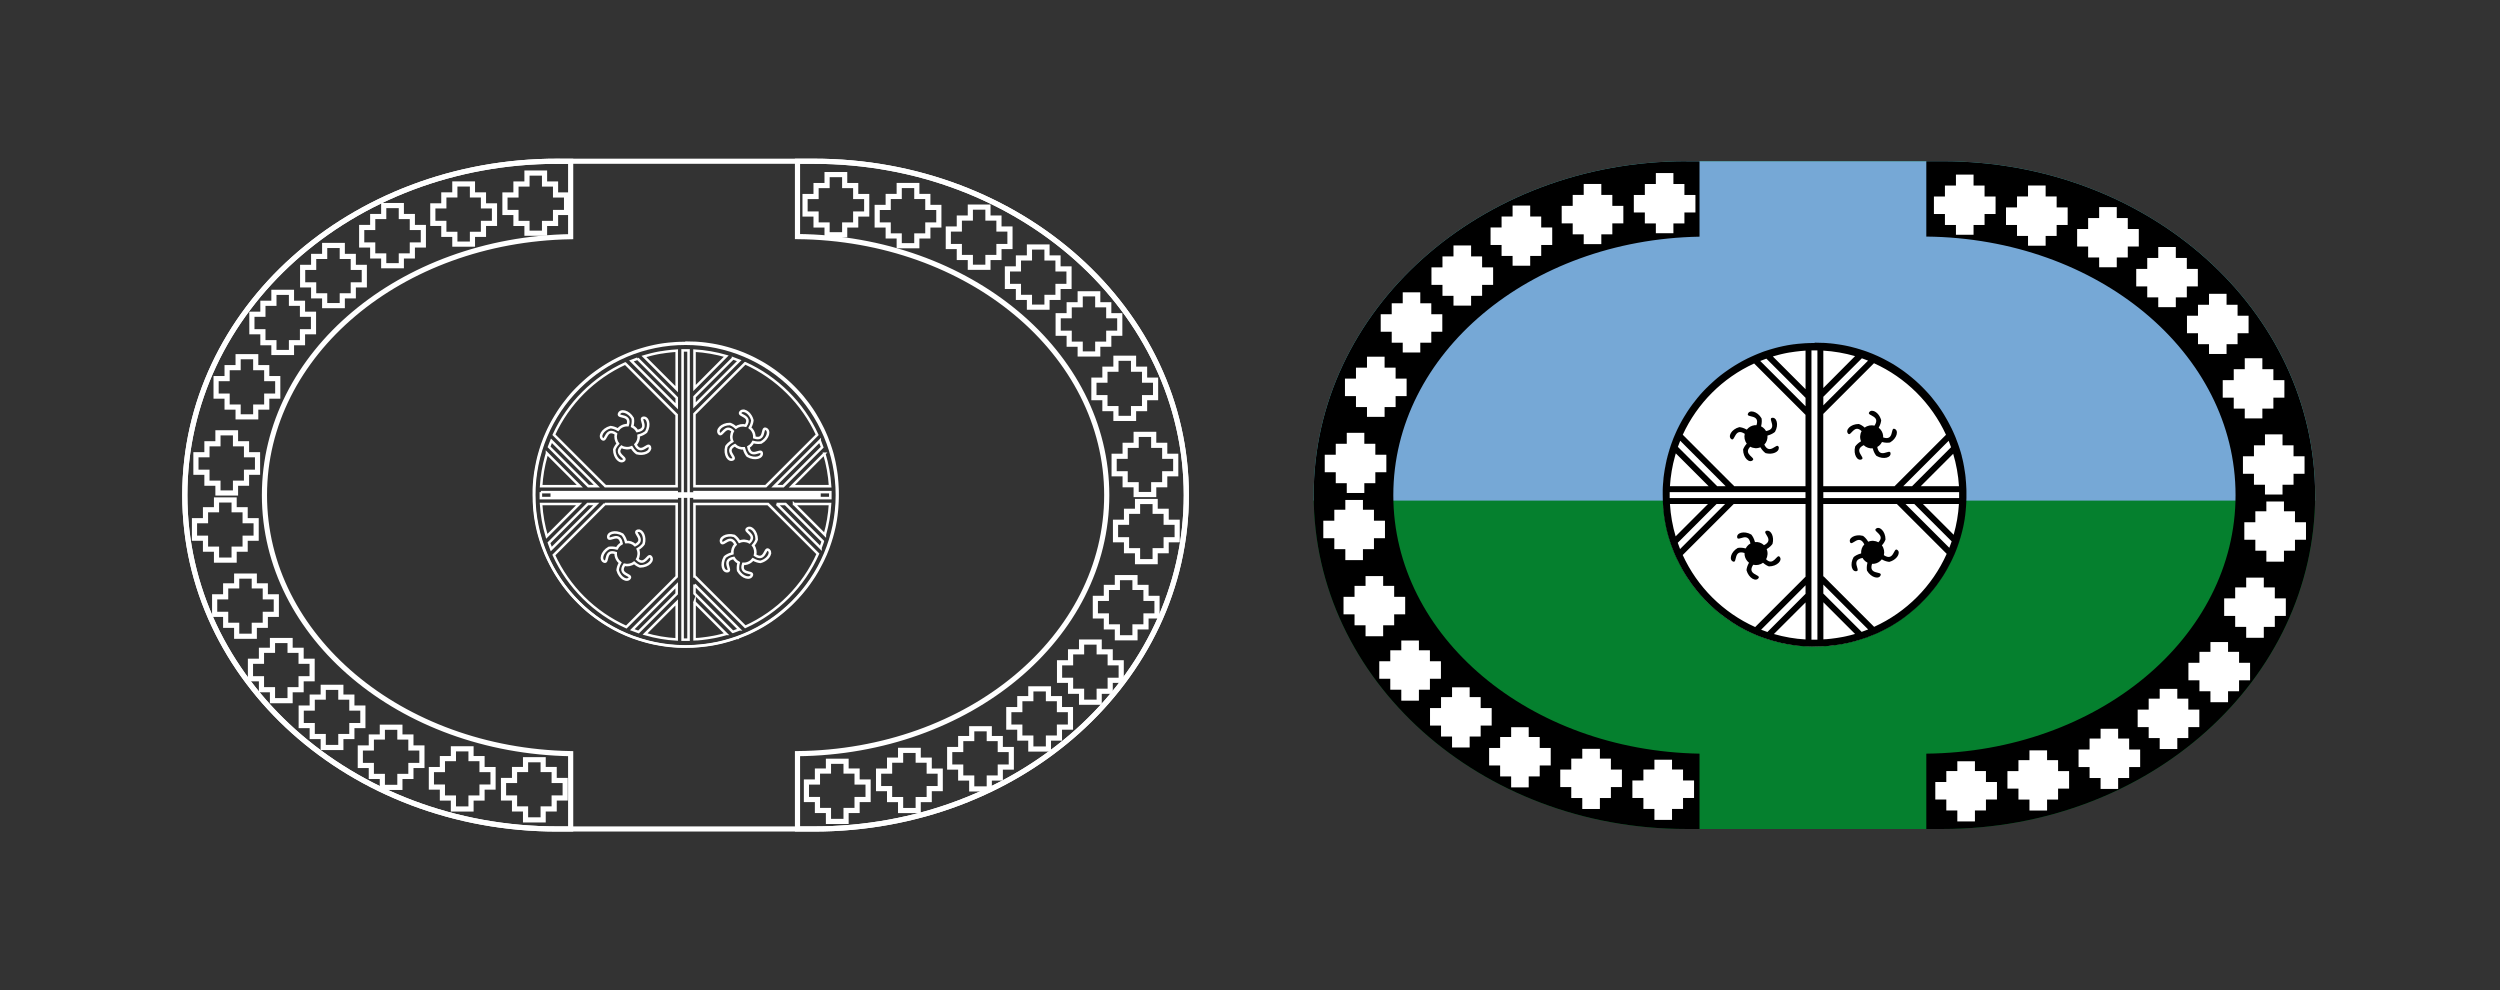
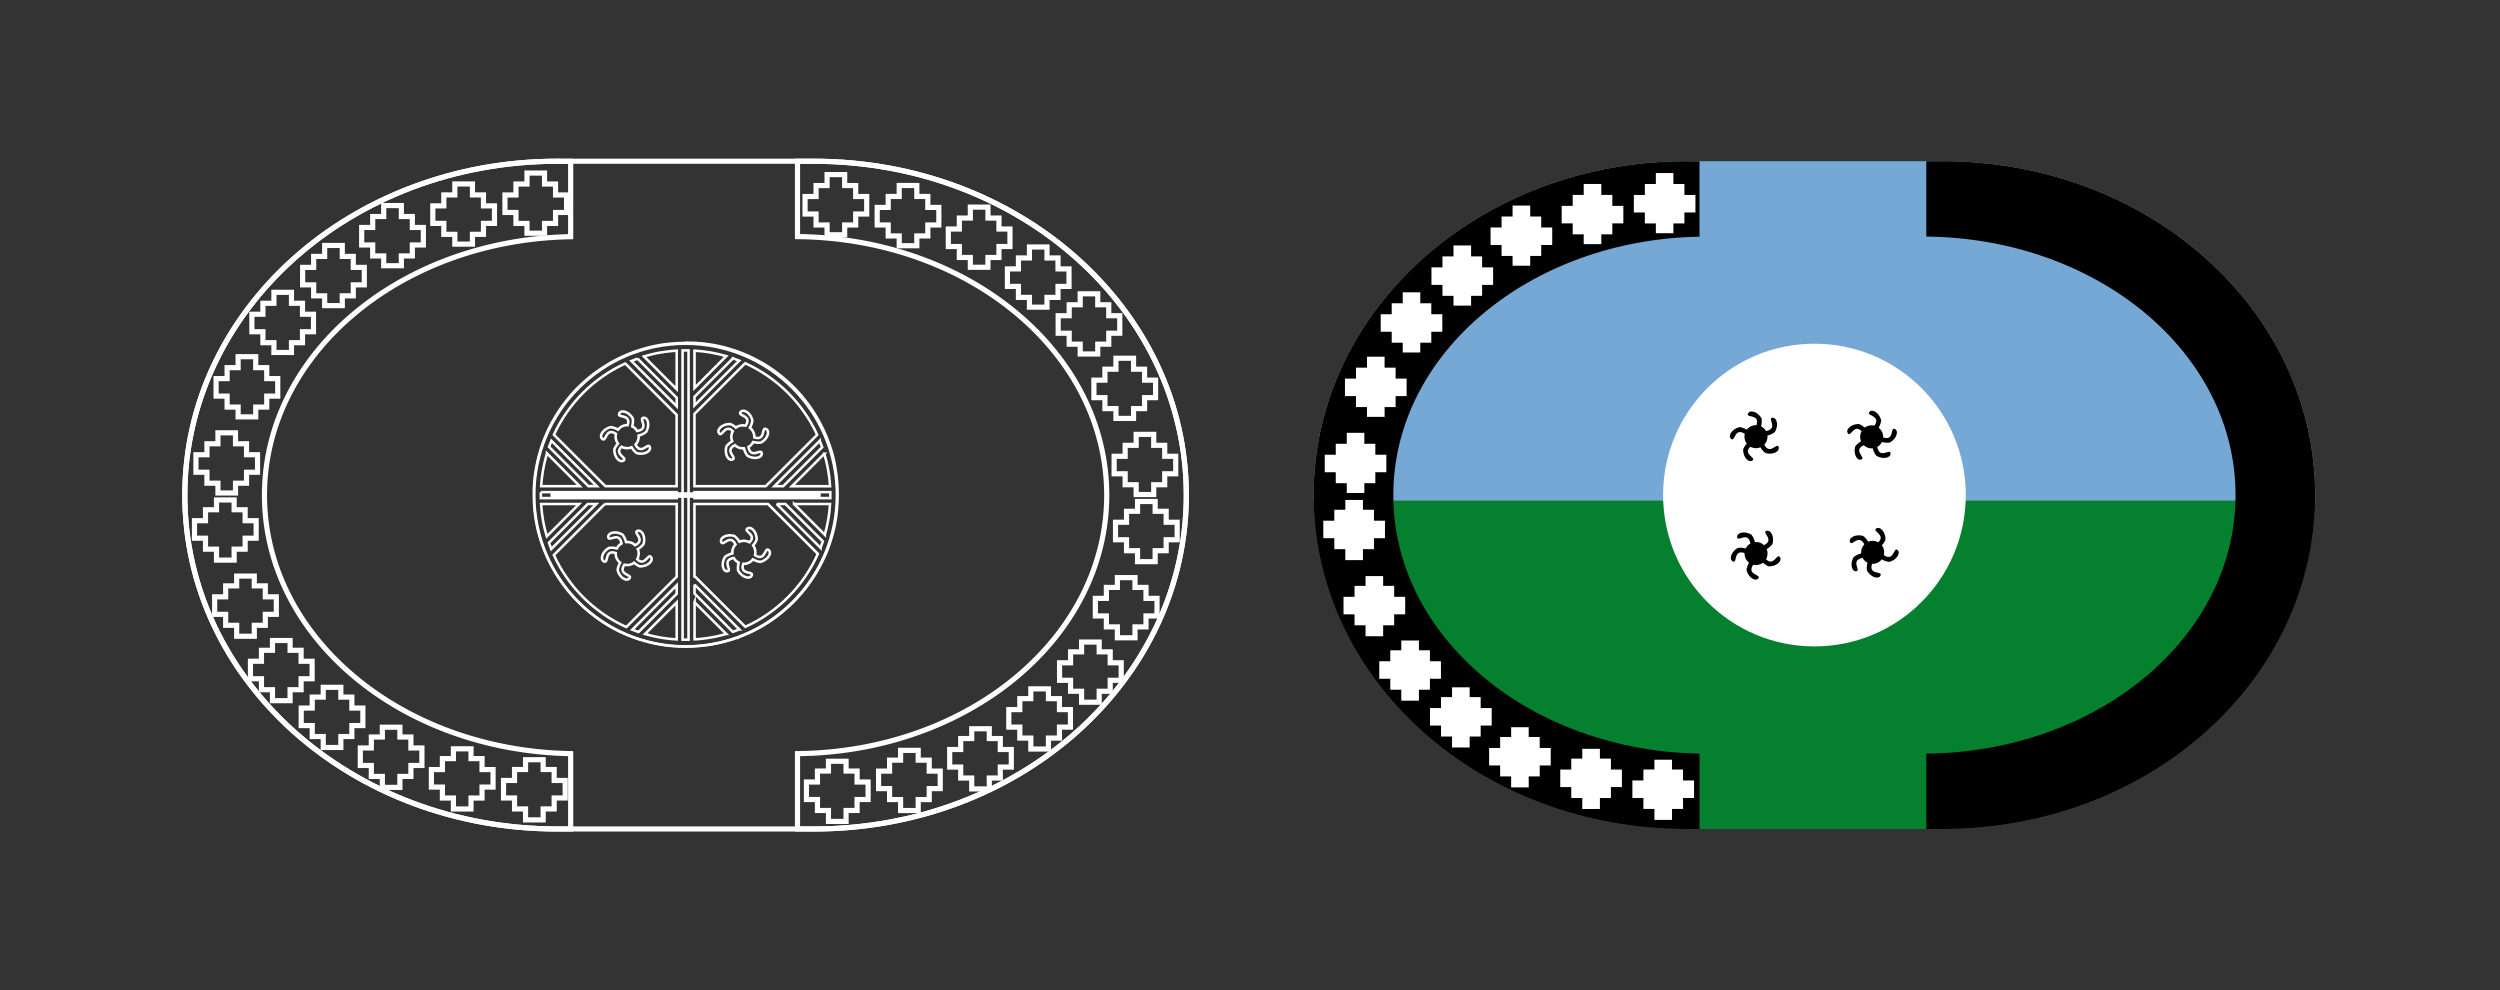
<svg xmlns="http://www.w3.org/2000/svg" id="Capa_2" viewBox="0 0 469.94 186.13">
  <rect x="0" y="0" width="469.94" height="186.13" fill="#333333" stroke="none" />
  <defs>
    <style>      .cls-1 {        fill: #fff;      }      .cls-1, .cls-2, .cls-3, .cls-4, .cls-5, .cls-6 {        fill-rule: evenodd;      }      .cls-2 {        fill: #05802e;      }      .cls-7, .cls-5 {        stroke-width: .97px;      }      .cls-7, .cls-5, .cls-6 {        fill: none;        stroke: #fff;        stroke-miterlimit: 10;      }      .cls-4 {        fill: #76a8d6;      }      .cls-6 {        stroke-width: .48px;      }    </style>
  </defs>
  <g id="g4306">
    <path id="rect3226" class="cls-2" d="M316.97,30.31c-38.8,0-70.03,27.99-70.03,62.76s31.24,62.76,70.03,62.76h48.2c38.8,0,70.03-27.99,70.03-62.76s-31.24-62.76-70.03-62.76h-48.2Z" />
    <path id="rect3243" class="cls-4" d="M316.97,30.31c-38.8,0-70.03,27.99-70.03,62.76,0,.35,0,.69,0,1.03h188.25c0-.34,0-.69,0-1.03,0-34.77-31.24-62.76-70.03-62.76h-48.2Z" />
    <path id="path3240" class="cls-3" d="M316.97,30.31c-38.8,0-70.03,27.99-70.03,62.76s31.24,62.76,70.03,62.76h2.5v-14.16c-32.01-.58-57.56-22.03-57.56-48.59s25.55-48.01,57.56-48.59v-14.16h-2.5ZM362.1,30.31v14.16c32.27.34,58.13,21.88,58.13,48.6s-25.86,48.26-58.13,48.6v14.16h3.06c38.8,0,70.03-27.99,70.03-62.76s-31.24-62.76-70.03-62.76h-3.06Z" />
-     <path id="path3136" class="cls-1" d="M367.67,32.82v2.06h-2.07v2.06h-2.07v3.29h2.07v2.06h2.07v1.84h3.31v-1.84h2.07v-2.06h2.07v-3.29h-2.07v-2.06h-2.07v-2.06h-3.31ZM381.22,34.87v2.06h-2.07v2.06h-2.07v3.3h2.07v2.06h2.07v1.84h3.31v-1.84h2.07v-2.06h2.07v-3.3h-2.07v-2.06h-2.07v-2.06h-3.31ZM394.59,38.93v2.06h-2.07v2.06h-2.07v3.29h2.07v2.06h2.07v1.84h3.31v-1.84h2.07v-2.06h2.07v-3.29h-2.07v-2.06h-2.07v-2.06h-3.31ZM405.7,46.43v2.06h-2.07v2.06h-2.07v3.29h2.07v2.06h2.07v1.84h3.3v-1.84h2.07v-2.06h2.07v-3.29h-2.07v-2.06h-2.07v-2.06h-3.3ZM415.24,55.23v2.06h-2.07v2.06h-2.07v3.29h2.07v2.06h2.07v1.84h3.3v-1.84h2.07v-2.06h2.07v-3.29h-2.07v-2.06h-2.07v-2.06h-3.3ZM421.96,67.34v2.06h-2.07v2.06h-2.07v3.29h2.07v2.06h2.07v1.84h3.31v-1.84h2.07v-2.06h2.07v-3.29h-2.07v-2.06h-2.07v-2.06h-3.31ZM425.76,81.65v2.06h-2.07v2.06h-2.07v3.29h2.07v2.06h2.07v1.84h3.3v-1.84h2.07v-2.06h2.07v-3.29h-2.07v-2.06h-2.07v-2.06h-3.3ZM426.02,94.27v1.84h-2.07v2.06h-2.07v3.29h2.07v2.06h2.07v2.06h3.31v-2.06h2.07v-2.06h2.07v-3.29h-2.07v-2.06h-2.07v-1.84h-3.31ZM422.23,108.58v1.84h-2.07v2.06h-2.07v3.3h2.07v2.06h2.07v2.05h3.31v-2.05h2.07v-2.06h2.07v-3.3h-2.07v-2.06h-2.07v-1.84h-3.31ZM415.51,120.69v1.84h-2.07v2.06h-2.07v3.29h2.07v2.06h2.07v2.06h3.31v-2.06h2.07v-2.06h2.07v-3.29h-2.07v-2.06h-2.07v-1.84h-3.31ZM405.97,129.49v1.84h-2.07v2.06h-2.07v3.29h2.07v2.06h2.07v2.06h3.31v-2.06h2.07v-2.06h2.07v-3.29h-2.07v-2.06h-2.07v-1.84h-3.31ZM394.86,136.99v1.84h-2.07v2.06h-2.07v3.3h2.07v2.06h2.07v2.05h3.3v-2.05h2.07v-2.06h2.07v-3.3h-2.07v-2.06h-2.07v-1.84h-3.3ZM381.49,141.05v1.84h-2.07v2.06h-2.07v3.29h2.07v2.06h2.07v2.06h3.31v-2.06h2.07v-2.06h2.07v-3.29h-2.07v-2.06h-2.07v-1.84h-3.31ZM367.93,143.1v1.84h-2.07v2.06h-2.07v3.29h2.07v2.06h2.07v2.06h3.31v-2.06h2.07v-2.06h2.07v-3.29h-2.07v-2.06h-2.07v-1.84h-3.31Z" />
    <path id="path3196" class="cls-1" d="M311.26,32.53v2.06h-2.07v2.06h-2.07v3.29h2.07v2.06h2.07v1.84h3.3v-1.84h2.07v-2.06h2.07v-3.29h-2.07v-2.06h-2.07v-2.06h-3.3ZM297.7,34.58v2.06h-2.07v2.06h-2.07v3.29h2.07v2.06h2.07v1.84h3.31v-1.84h2.07v-2.06h2.07v-3.29h-2.07v-2.06h-2.07v-2.06h-3.31ZM284.33,38.64v2.06h-2.07v2.06h-2.07v3.29h2.07v2.06h2.07v1.84h3.31v-1.84h2.07v-2.06h2.07v-3.29h-2.07v-2.06h-2.07v-2.06h-3.31ZM273.22,46.14v2.06h-2.07v2.06h-2.07v3.29h2.07v2.06h2.07v1.84h3.31v-1.84h2.07v-2.06h2.07v-3.29h-2.07v-2.06h-2.07v-2.06h-3.31ZM263.68,54.95v2.06h-2.07v2.06h-2.07v3.29h2.07v2.06h2.07v1.84h3.3v-1.84h2.07v-2.06h2.07v-3.29h-2.07v-2.06h-2.07v-2.06h-3.3ZM256.96,67.05v2.06h-2.07v2.06h-2.07v3.29h2.07v2.06h2.07v1.84h3.31v-1.84h2.07v-2.06h2.07v-3.29h-2.07v-2.06h-2.07v-2.06h-3.31ZM253.16,81.36v2.06h-2.07v2.06h-2.07v3.29h2.07v2.06h2.07v1.84h3.3v-1.84h2.07v-2.06h2.07v-3.29h-2.07v-2.06h-2.07v-2.06h-3.3ZM252.89,93.98v1.84h-2.07v2.06h-2.07v3.29h2.07v2.06h2.07v2.06h3.31v-2.06h2.07v-2.06h2.07v-3.29h-2.07v-2.06h-2.07v-1.84h-3.31ZM256.69,108.29v1.84h-2.07v2.06h-2.07v3.29h2.07v2.06h2.07v2.06h3.31v-2.06h2.07v-2.06h2.07v-3.29h-2.07v-2.06h-2.07v-1.84h-3.31ZM263.41,120.4v1.84h-2.07v2.06h-2.07v3.29h2.07v2.06h2.07v2.06h3.31v-2.06h2.07v-2.06h2.07v-3.29h-2.07v-2.06h-2.07v-1.84h-3.31ZM272.95,129.2v1.84h-2.07v2.06h-2.07v3.29h2.07v2.06h2.07v2.06h3.31v-2.06h2.07v-2.06h2.07v-3.29h-2.07v-2.06h-2.07v-1.84h-3.31ZM284.06,136.7v1.84h-2.07v2.06h-2.07v3.29h2.07v2.06h2.07v2.06h3.3v-2.06h2.07v-2.06h2.07v-3.29h-2.07v-2.06h-2.07v-1.84h-3.3ZM297.43,140.76v1.84h-2.07v2.06h-2.07v3.29h2.07v2.06h2.07v2.06h3.31v-2.06h2.07v-2.06h2.07v-3.29h-2.07v-2.06h-2.07v-1.84h-3.31ZM310.99,142.81v1.84h-2.07v2.06h-2.07v3.29h2.07v2.06h2.07v2.06h3.31v-2.06h2.07v-2.06h2.07v-3.29h-2.07v-2.06h-2.07v-1.84h-3.31Z" />
  </g>
  <g id="g4297">
    <g id="g4200">
      <path id="path4198" class="cls-1" d="M369.52,93.06c0,15.71-12.74,28.45-28.45,28.45s-28.45-12.74-28.45-28.45,12.74-28.45,28.45-28.45,28.45,12.74,28.45,28.45Z" />
-       <path id="path3590" class="cls-3" d="M341.07,64.48c-.17,0-.33,0-.5,0-.18,0-.36,0-.54.01-.23,0-.46.02-.69.03-.38.02-.76.05-1.14.09-.04,0-.08,0-.12.01-.07,0-.15.01-.22.02-.19.02-.38.04-.57.07-.02,0-.03,0-.05,0-.23.03-.46.06-.69.1-.2.03-.4.06-.6.1-.11.02-.22.04-.34.07-.12.02-.25.05-.37.07-.03,0-.06.01-.09.02-.1.02-.2.04-.3.07-.15.03-.3.06-.45.1-.21.05-.42.11-.63.16,0,0,0,0,0,0-.23.06-.45.12-.67.19-.22.06-.43.12-.64.19-.02,0-.04.01-.06.02-.14.05-.28.1-.43.14-.1.03-.21.07-.31.1-.13.04-.26.09-.39.14-.05.02-.1.04-.16.06-.01,0-.02.01-.03.02-.21.08-.42.16-.62.24-.22.09-.43.17-.64.27-.2.08-.39.17-.58.26-.03.01-.06.03-.09.04-.17.08-.34.16-.51.24-.02.01-.05.02-.07.03-.19.09-.38.19-.57.29-.03.01-.05.03-.08.04-.14.07-.29.15-.43.23-.05.03-.1.05-.15.08-.05.03-.1.06-.15.09-.15.08-.3.17-.44.25-.19.11-.38.22-.57.34-.02.01-.03.02-.05.03-.19.11-.37.23-.55.35-.19.12-.38.25-.57.38-.19.13-.37.25-.55.38,0,0,0,0,0,0-.14.1-.29.21-.43.31-.08.06-.16.12-.24.18-.14.11-.29.22-.43.33-.18.14-.35.28-.53.43,0,0,0,0,0,0-.02.02-.05.04-.07.06-.15.13-.3.25-.44.38-.17.14-.33.29-.49.44-.01.01-.03.03-.04.04-.13.12-.27.25-.4.37-.05.05-.11.1-.16.15-.11.11-.23.23-.34.34-.03.03-.05.05-.08.07-.01.01-.02.02-.03.03-.15.15-.29.3-.44.45-.11.12-.22.24-.34.36-.1.11-.2.21-.29.32-.04.05-.09.1-.13.15-.07.08-.14.16-.2.24-.07.08-.14.17-.21.25-.06.07-.12.14-.18.21,0,0,0,0,0,.01-.06.08-.13.16-.19.24-.06.08-.12.15-.18.23-.04.06-.09.11-.13.17-.06.07-.11.14-.17.21-.06.07-.11.15-.17.22-.14.18-.27.37-.4.55-.13.18-.25.36-.37.54-.06.09-.12.18-.18.27-.06.09-.12.19-.18.28-.04.06-.07.11-.1.17-.04.06-.08.13-.12.19-.06.09-.11.18-.17.27-.12.2-.23.39-.35.59-.01.02-.03.04-.04.07-.1.18-.2.36-.3.54-.09.16-.18.33-.26.49-.04.07-.07.14-.1.2-.08.16-.16.32-.24.48-.02.03-.03.07-.05.1-.02.04-.04.07-.05.11-.07.15-.14.31-.21.46-.09.21-.19.41-.27.62,0,.02-.02.04-.03.07-.07.16-.13.32-.2.48-.03.06-.05.13-.07.19-.24.61-.46,1.24-.65,1.87,0,0,0,0,0,0,0,.03-.01.05-.02.08-.06.2-.13.4-.18.61,0,0,0,0,0,0-.04.16-.08.31-.13.47-.03.12-.06.23-.09.35-.05.18-.09.36-.13.54-.04.16-.07.32-.1.48-.03.13-.06.27-.08.41-.03.17-.07.34-.1.51-.04.23-.08.46-.12.7,0,0,0,0,0,0,0,.06-.02.13-.03.19-.04.3-.08.6-.12.9,0,.04,0,.08-.01.12,0,.05,0,.1-.01.14,0,.06-.01.11-.02.17-.02.16-.03.33-.04.49,0,.08-.01.16-.02.24-.01.2-.03.41-.04.61,0,.17-.02.35-.02.52,0,.1,0,.21,0,.31,0,.21,0,.42,0,.63,0,.39,0,.78.02,1.16,0,.02,0,.03,0,.05,0,.02,0,.04,0,.06,0,.16.02.31.03.46,0,.16.02.33.03.49,0,.04,0,.08,0,.13.01.18.03.35.05.53.02.18.04.36.06.54,0,.02,0,.04,0,.06.02.18.05.36.07.53.03.19.05.37.08.56.03.19.06.37.1.55.03.18.07.37.1.55.04.18.07.35.11.53.04.19.09.37.13.56.04.16.08.32.12.48,0,.03.02.06.03.09,0,.02,0,.04.01.06.04.15.08.3.13.45.05.18.1.35.16.53.05.18.11.35.17.53.06.17.11.34.17.51,0,0,0,0,0,.01.06.17.12.34.19.51h0c.06.17.13.34.2.51.07.17.13.34.2.51.06.15.12.3.19.44.08.19.16.37.25.55.08.17.16.33.24.49.07.14.14.28.21.42.03.07.07.14.1.2.14.28.29.55.44.82.09.16.18.31.27.47.1.17.2.34.3.51,0,0,0,0,0,0,.09.14.18.28.27.42.1.15.19.3.29.45.2.3.4.6.61.89.1.15.21.29.32.44.21.29.44.57.66.85.09.11.18.22.27.33.05.06.1.13.16.19.09.1.17.2.26.31.12.14.24.28.37.41.02.02.04.04.06.06.14.15.28.31.42.46.06.07.13.13.2.2.15.15.29.3.44.45,0,0,0,0,0,0,.12.12.25.24.37.36.13.12.26.25.39.37,0,0,0,0,.01.01.13.12.26.24.39.35.09.08.18.16.27.24.06.05.12.11.19.16.09.08.19.15.28.23.05.04.1.08.15.12.09.07.17.14.26.21.03.02.06.05.09.07.28.22.57.44.86.65.15.11.29.21.44.31.29.21.59.41.89.61.12.08.24.15.37.23.1.06.2.13.3.19.08.05.17.1.25.15,0,0,0,0,0,0,.09.05.18.11.27.16.09.05.18.11.27.16.04.02.08.05.13.07.09.05.18.1.27.15.14.07.27.15.41.22.18.1.37.19.55.28.15.07.31.15.46.22.05.02.1.05.15.07.11.05.22.1.33.15.18.08.36.16.54.24.17.07.34.14.51.21.17.07.34.14.51.2s.34.13.51.19c0,0,0,0,0,0,0,0,.01,0,.02,0h0c.56.2,1.14.39,1.72.55.19.06.38.11.58.16.19.05.39.1.59.15.2.05.39.09.59.14.03,0,.06.02.09.02.17.04.34.07.51.1.6.12,1.2.22,1.81.3.13.02.27.03.4.05.07,0,.14.02.21.03.02,0,.03,0,.05,0,.31.03.61.06.92.08.09,0,.18.01.27.02.15.01.31.02.46.03.05,0,.11,0,.16,0,0,0,.01,0,.02,0,.2,0,.4.02.61.02.21,0,.42,0,.63,0,.86,0,1.7-.04,2.54-.11.41-.04.81-.08,1.22-.14.01,0,.02,0,.03,0,.19-.03.39-.05.58-.08.01,0,.03,0,.04,0,.19-.03.38-.06.57-.1.02,0,.03,0,.05,0,.39-.07.77-.14,1.15-.23.02,0,.04,0,.06-.01.18-.04.36-.08.54-.13.02,0,.04,0,.06-.01.06-.01.12-.03.18-.05.23-.06.47-.12.7-.19.08-.02.16-.04.24-.07.19-.06.39-.11.58-.17.02,0,.05-.01.07-.02.05-.01.09-.03.14-.05.15-.05.29-.09.44-.14.16-.06.33-.11.49-.17.03-.01.06-.02.09-.03l.05.05.11-.1s.1-.04.14-.06h0c.2-.08.39-.15.58-.23.14-.06.28-.12.42-.17,0,0,.01,0,.02,0,.15-.06.31-.13.46-.2,0,0,.01,0,.02,0,.16-.07.33-.15.49-.22.01,0,.02-.01.03-.02.21-.1.42-.2.62-.3.03-.01.06-.03.08-.04.08-.04.15-.08.23-.12.16-.08.31-.16.47-.24,0,0,0,0,0,0,.22-.12.45-.24.67-.37,0,0,0,0,0,0,0,0,0,0,.01,0,.15-.09.3-.17.44-.26.09-.05.17-.1.26-.16.15-.09.3-.19.45-.28.15-.1.3-.19.45-.29.12-.08.24-.16.36-.24.03-.02.06-.04.08-.06.19-.13.37-.26.55-.39.1-.08.21-.15.31-.23.04-.03.07-.06.11-.09.1-.08.21-.16.31-.24.14-.11.28-.22.42-.33.14-.11.27-.23.41-.34.14-.11.27-.23.41-.35s.27-.23.4-.35c.13-.11.25-.22.37-.34,0,0,.01-.01.02-.02.07-.07.15-.14.22-.2.06-.05.11-.11.17-.17,0,0,0,0,.01-.01.25-.24.49-.49.73-.74.11-.11.22-.23.32-.34.01-.02.03-.03.04-.04.11-.12.22-.24.33-.37,0,0,.02-.02.03-.03.03-.03.06-.07.09-.1.09-.1.18-.2.26-.3,0,0,.01-.01.02-.02.11-.13.22-.26.32-.39.11-.14.23-.27.34-.41s.22-.28.33-.42c.11-.14.21-.28.32-.43.21-.29.41-.58.61-.87.09-.14.19-.28.28-.42,0,0,.01-.02.02-.03.07-.1.13-.2.2-.3.03-.05.06-.1.09-.15.11-.17.21-.34.31-.51.08-.13.16-.27.24-.41.09-.15.18-.31.26-.47.17-.31.34-.63.5-.95.08-.16.16-.32.24-.48.13-.28.26-.55.38-.83.02-.05.04-.1.07-.15.03-.07.06-.14.09-.2,0-.02.01-.04.02-.06.06-.15.13-.31.19-.46.04-.09.07-.19.11-.28.07-.17.13-.34.19-.51.43-1.19.79-2.41,1.07-3.67.04-.18.08-.36.11-.54.04-.18.07-.36.1-.54.03-.18.06-.35.09-.53,0,0,0-.01,0-.02.01-.07.02-.15.03-.22.02-.11.03-.22.05-.34.01-.09.02-.17.03-.26.01-.1.02-.19.03-.29.02-.19.04-.37.06-.56.01-.12.02-.24.03-.37,0-.01,0-.02,0-.03,0-.1.01-.2.02-.3.02-.3.04-.6.05-.89,0-.03,0-.07,0-.1,0-.17.01-.34.02-.52,0-.02,0-.03,0-.05,0-.19,0-.38,0-.58,0-.21,0-.43,0-.64,0-.14,0-.28-.01-.43,0-.19-.02-.38-.03-.58-.01-.18-.02-.36-.03-.54,0-.12-.02-.24-.03-.36-.02-.18-.03-.36-.05-.54,0-.03,0-.06,0-.08-.02-.21-.05-.42-.07-.63-.03-.2-.06-.4-.09-.61-.02-.14-.04-.27-.07-.41-.01-.07-.02-.14-.03-.21-.01-.06-.02-.12-.03-.19-.04-.19-.07-.39-.11-.58,0-.04-.01-.08-.02-.12-.02-.11-.05-.22-.07-.33-.03-.12-.05-.24-.08-.36,0-.01,0-.03-.01-.04-.05-.2-.1-.4-.15-.61,0-.01,0-.02,0-.03,0,0,0,0,0-.01-.05-.21-.11-.42-.17-.62,0-.01,0-.03-.01-.04,0-.02-.01-.04-.02-.06-.06-.2-.12-.41-.19-.61-.07-.22-.14-.44-.22-.66-.05-.16-.11-.31-.17-.47-.1-.27-.2-.55-.31-.82,0,0,0-.01,0-.02-.06-.16-.13-.32-.2-.48-.02-.05-.05-.11-.07-.16-.09-.21-.19-.43-.28-.64-.03-.06-.06-.13-.09-.19-.07-.14-.13-.29-.2-.43,0-.02-.02-.03-.03-.05-.09-.19-.19-.38-.29-.57-.11-.2-.21-.4-.32-.61-.05-.08-.09-.17-.14-.25-.07-.12-.13-.23-.2-.35-.11-.19-.22-.38-.34-.58,0,0,0,0,0-.01-.09-.15-.18-.29-.27-.44-.03-.05-.06-.09-.09-.14-.07-.1-.13-.21-.2-.31-.06-.09-.12-.18-.18-.27-.04-.06-.08-.12-.12-.17-.09-.13-.18-.26-.27-.39-.01-.02-.02-.03-.03-.05-.12-.17-.25-.33-.37-.5-.26-.35-.53-.69-.81-1.03-.01-.01-.02-.03-.03-.04-.03-.04-.06-.07-.09-.11-.12-.14-.23-.28-.35-.41-.15-.17-.3-.34-.46-.51s-.31-.33-.47-.5c-.16-.16-.32-.33-.48-.49-.12-.12-.24-.24-.36-.35-.04-.04-.08-.09-.13-.13-.11-.1-.22-.2-.33-.3-.06-.05-.12-.11-.17-.16-.07-.07-.14-.13-.22-.2-.1-.09-.2-.17-.3-.26-.04-.03-.07-.06-.11-.09,0,0-.01-.02-.02-.02-.13-.11-.25-.22-.38-.32,0,0,0,0,0,0-.15-.12-.3-.24-.45-.36-.03-.02-.06-.04-.08-.07-.1-.08-.2-.15-.3-.23-.13-.1-.25-.2-.38-.29-.01-.01-.03-.02-.04-.03-.12-.09-.25-.18-.37-.27-.02-.01-.04-.03-.06-.04-.17-.12-.34-.23-.51-.35-.12-.08-.25-.17-.37-.25-.07-.04-.13-.09-.2-.13-.08-.05-.17-.1-.25-.16-.15-.09-.3-.19-.45-.28-.15-.09-.31-.18-.47-.27-.15-.09-.31-.17-.47-.26-.1-.05-.2-.11-.3-.16-.15-.08-.3-.16-.45-.24-.17-.09-.35-.18-.52-.26-.03-.02-.06-.03-.1-.05-.02-.01-.04-.02-.07-.03-.16-.08-.32-.15-.49-.23-.14-.07-.29-.13-.44-.19-.02,0-.04-.02-.06-.03-.07-.03-.14-.06-.21-.09-.09-.04-.19-.08-.28-.12-.12-.05-.24-.1-.36-.14-.22-.08-.43-.17-.65-.25-.22-.08-.44-.16-.66-.23-.04-.01-.07-.02-.11-.03-.18-.06-.37-.12-.56-.18-.22-.07-.45-.14-.67-.2-.02,0-.05-.01-.07-.02-.2-.06-.4-.11-.61-.16-.13-.03-.25-.07-.38-.1-.03,0-.05-.01-.08-.02-.18-.04-.36-.08-.54-.12-.13-.03-.26-.06-.38-.08-.05-.01-.1-.02-.16-.03-.18-.04-.36-.07-.54-.1-.23-.04-.47-.08-.71-.11-.24-.04-.47-.07-.71-.1-.24-.03-.48-.06-.71-.08-.03,0-.05,0-.08,0-.19-.02-.37-.03-.56-.05-.14-.01-.27-.02-.41-.03-.09,0-.18,0-.27-.01-.04,0-.09,0-.13,0-.49-.02-.97-.04-1.46-.04ZM341.07,65.87c.19,0,.37,0,.56,0v54.37c-.19,0-.37,0-.56,0-.19,0-.37,0-.56,0v-54.37c.19,0,.37,0,.56,0ZM342.74,65.91c2.01.12,4.02.47,5.97,1.03l-5.97,6v-7.02h0ZM339.4,65.92h0v7.24l-6.15-6.15c.11-.03.21-.06.32-.1.05-.01.1-.03.15-.04.16-.04.32-.09.48-.13.02,0,.04-.01.06-.02.17-.04.34-.09.51-.13.19-.04.38-.09.57-.13.1-.02.19-.04.29-.06.05,0,.09-.02.14-.03.11-.02.21-.04.32-.06.13-.02.27-.05.4-.07.02,0,.04,0,.06,0,.17-.03.35-.06.52-.08.14-.02.28-.04.42-.06.31-.04.63-.08.95-.11.32-.03.64-.06.96-.08ZM349.98,67.35c.39.14.78.28,1.17.44l-8.41,8.41v-1.61l7.24-7.23ZM332.03,67.41l7.37,7.37v1.59l-8.52-8.52c.38-.15.77-.29,1.16-.43ZM352.27,68.28c5.97,2.7,10.8,7.5,13.53,13.45l-9.66,9.66h-13.41v-13.58l9.53-9.53ZM329.75,68.34l9.64,9.64s0,0,0,0v13.41h-13.4c-.12-.14-.25-.28-.4-.4l-9.27-9.27c2.72-5.91,7.49-10.68,13.41-13.39ZM315.84,82.85l8.54,8.54h-1.59l-7.39-7.39c.14-.39.28-.77.44-1.15ZM366.3,82.86s0,.02.01.03h0c.16.4.3.79.44,1.18l-7.32,7.32h-1.66l8.53-8.53ZM315.01,85.22l6.17,6.17h-7.27c.12-1.93.44-3.8.94-5.6,0-.03.02-.07.03-.1,0,0,0-.01,0-.02.04-.15.09-.29.13-.44ZM367.15,85.29c.58,1.95.96,4,1.09,6.11h-7.19l6.11-6.11ZM313.86,92.51h25.53v1.12h-25.53c0-.19,0-.37,0-.56,0-.19,0-.37,0-.56ZM342.74,92.51h25.53c0,.19,0,.37,0,.56,0,.19,0,.37,0,.56h-25.53v-1.12ZM313.91,94.74h7.15l-6.08,6.08c-.58-1.94-.94-3.98-1.07-6.08ZM322.67,94.74h1.61l-8.47,8.47s0,0,0,0h0c-.15-.39-.3-.79-.43-1.18l7.29-7.29ZM325.9,94.74h13.5v13.66l-9.47,9.47c-6.02-2.71-10.88-7.54-13.62-13.54l9.6-9.6ZM342.74,94.74h13.82l9.37,9.37c-2.71,6.08-7.58,10.97-13.64,13.72l-9.48-9.48h-.08v-13.61ZM358.18,94.74h1.66l7.02,7.02s0,.01,0,.02c-.13.4-.28.79-.43,1.18h0s0,.01,0,.02l-8.24-8.24ZM361.46,94.74h6.77c-.12,1.97-.45,3.88-.97,5.71,0,.02-.02.04-.02.07l-5.78-5.78ZM342.74,109.89l8.43,8.43s-.02,0-.03.01c-.39.16-.78.3-1.18.44,0,0-.01,0-.02,0l-7.2-7.2v-1.7ZM339.4,110.02v1.6h0s-7.17,7.18-7.17,7.18c-.4-.14-.79-.28-1.18-.43l8.35-8.35ZM342.74,113.2l5.97,5.97s-.04,0-.05.01c-.29.08-.59.16-.88.24-.3.08-.59.14-.89.21-.15.03-.29.06-.44.09,0,0,0,0-.01,0-.07.01-.14.03-.21.04-.08.02-.16.03-.24.04-.15.03-.3.05-.46.08-.15.03-.31.05-.46.07-.15.02-.31.04-.46.06-.15.02-.31.04-.46.06-.27.03-.55.06-.82.08-.04,0-.08,0-.11,0,0,0-.02,0-.03,0-.15.01-.3.03-.44.03h0v-7.01ZM339.4,113.24v6.96h0c-2.01-.11-4-.46-5.95-1.02l5.95-5.94Z" />
    </g>
    <path id="path4274" class="cls-3" d="M351.85,77.21c-.21.01-.39.12-.51.32-.4.66,2.27.6,1.02,2.48-.62-.15-1.3-.04-1.84.37-.42-.38-.81-.58-1.11-.68-1.58,0-2.62,1.17-1.99,1.83.52.54,1.12-1.89,2.52-.48-.33.58-.37,1.29-.11,1.9-.57.34-.9.7-1.1.98-.41,1.53.45,2.84,1.25,2.4.67-.37-1.67-1.65.35-2.65.47.45,1.09.65,1.7.6.18.69.45,1.13.69,1.41,1.37.79,2.86.3,2.64-.58-.19-.75-2.06,1.22-2.48-1.09.12-.07.24-.15.35-.24.23-.2.41-.44.54-.69.65.17,1.15.15,1.5.09,1.37-.79,1.69-2.33.81-2.58-.73-.21,0,2.32-2.09,1.63.03-.53-.14-1.07-.51-1.51-.1-.12-.21-.23-.33-.32.33-.58.44-1.06.47-1.41-.3-1.1-1.1-1.77-1.71-1.77-.02,0-.04,0-.06,0Z" />
    <path id="path4276" class="cls-3" d="M332.2,99.74c-.09,0-.17.04-.26.09-.67.37,1.66,1.65-.35,2.65-.46-.45-1.09-.65-1.7-.59-.18-.69-.46-1.13-.69-1.41-1.37-.79-2.86-.29-2.64.59.19.75,2.06-1.22,2.48,1.09-.12.07-.24.15-.35.24-.23.2-.41.44-.54.69-.65-.17-1.16-.15-1.5-.09-1.37.79-1.68,2.33-.81,2.58.73.21,0-2.31,2.09-1.63-.03.53.14,1.07.51,1.51.1.12.21.23.33.32-.33.58-.44,1.06-.47,1.4.41,1.53,1.81,2.23,2.28,1.46.4-.66-2.27-.6-1.02-2.48.62.15,1.3.03,1.84-.38.42.38.81.58,1.11.69,1.58,0,2.63-1.17,2-1.83-.52-.54-1.13,1.89-2.53.48.33-.58.37-1.29.11-1.9.57-.34.9-.7,1.1-.98.36-1.35-.27-2.53-.97-2.48,0,0-.01,0-.02,0Z" />
    <path id="path4287" class="cls-3" d="M356.92,103.85c-.01-.21-.12-.39-.32-.51-.66-.4-.6,2.27-2.48,1.02.15-.62.04-1.3-.37-1.84.38-.42.58-.81.68-1.11,0-1.58-1.17-2.62-1.83-1.99-.54.52,1.89,1.12.48,2.52-.58-.33-1.29-.37-1.9-.11-.34-.57-.7-.9-.98-1.1-1.53-.41-2.84.45-2.4,1.25.37.67,1.65-1.67,2.65.35-.45.47-.65,1.09-.6,1.7-.69.18-1.13.45-1.41.69-.79,1.37-.3,2.86.58,2.64.75-.19-1.22-2.06,1.09-2.48.07.12.15.24.24.35.2.23.44.41.69.54-.17.65-.15,1.15-.09,1.5.79,1.37,2.33,1.69,2.58.81.21-.73-2.32,0-1.63-2.09.53.03,1.07-.14,1.51-.51.12-.1.23-.21.32-.33.58.33,1.06.44,1.41.47,1.1-.3,1.77-1.1,1.77-1.71,0-.02,0-.04,0-.06Z" />
    <path id="path4289" class="cls-3" d="M334.39,84.19c0-.09-.04-.17-.09-.26-.37-.67-1.65,1.66-2.65-.35.45-.46.65-1.09.59-1.7.69-.18,1.13-.46,1.41-.69.79-1.37.29-2.86-.59-2.64-.75.19,1.22,2.06-1.09,2.48-.07-.12-.15-.24-.24-.35-.2-.23-.44-.41-.69-.54.17-.65.15-1.16.09-1.5-.79-1.37-2.33-1.68-2.58-.81-.21.73,2.31,0,1.63,2.09-.53-.03-1.07.14-1.51.51-.12.1-.23.21-.32.33-.58-.33-1.06-.44-1.4-.47-1.53.41-2.23,1.81-1.46,2.28.66.4.6-2.27,2.48-1.02-.15.62-.03,1.3.38,1.84-.38.42-.58.81-.69,1.11,0,1.58,1.17,2.63,1.83,2,.54-.52-1.89-1.13-.48-2.53.58.33,1.29.37,1.9.11.34.57.7.9.98,1.1,1.35.36,2.53-.27,2.48-.97,0,0,0-.01,0-.02Z" />
  </g>
  <g id="g4313">
    <g id="g4306-2" data-name="g4306">
      <path id="rect3226-2" data-name="rect3226" class="cls-5" d="M104.77,30.31c-38.8,0-70.03,27.99-70.03,62.76s31.24,62.76,70.03,62.76h48.2c38.8,0,70.03-27.99,70.03-62.76s-31.24-62.76-70.03-62.76h-48.2Z" />
      <path id="path3240-2" data-name="path3240" class="cls-5" d="M104.77,30.31c-38.8,0-70.03,27.99-70.03,62.76s31.24,62.76,70.03,62.76h2.5v-14.16c-32.01-.58-57.56-22.03-57.56-48.59s25.55-48.01,57.56-48.59v-14.16h-2.5ZM149.91,30.31v14.16c32.27.34,58.13,21.88,58.13,48.6s-25.86,48.26-58.13,48.6v14.16h3.06c38.8,0,70.03-27.99,70.03-62.76s-31.24-62.76-70.03-62.76h-3.06Z" />
      <path id="path3136-2" data-name="path3136" class="cls-5" d="M155.47,32.82v2.06h-2.07v2.06h-2.07v3.29h2.07v2.06h2.07v1.84h3.31v-1.84h2.07v-2.06h2.07v-3.29h-2.07v-2.06h-2.07v-2.06h-3.31ZM169.03,34.87v2.06h-2.07v2.06h-2.07v3.3h2.07v2.06h2.07v1.84h3.31v-1.84h2.07v-2.06h2.07v-3.3h-2.07v-2.06h-2.07v-2.06h-3.31ZM182.4,38.93v2.06h-2.07v2.06h-2.07v3.29h2.07v2.06h2.07v1.84h3.31v-1.84h2.07v-2.06h2.07v-3.29h-2.07v-2.06h-2.07v-2.06h-3.31ZM193.51,46.43v2.06h-2.07v2.06h-2.07v3.29h2.07v2.06h2.07v1.84h3.3v-1.84h2.07v-2.06h2.07v-3.29h-2.07v-2.06h-2.07v-2.06h-3.3ZM203.05,55.23v2.06h-2.07v2.06h-2.07v3.29h2.07v2.06h2.07v1.84h3.3v-1.84h2.07v-2.06h2.07v-3.29h-2.07v-2.06h-2.07v-2.06h-3.3ZM209.77,67.34v2.06h-2.07v2.06h-2.07v3.29h2.07v2.06h2.07v1.84h3.31v-1.84h2.07v-2.06h2.07v-3.29h-2.07v-2.06h-2.07v-2.06h-3.31ZM213.57,81.65v2.06h-2.07v2.06h-2.07v3.29h2.07v2.06h2.07v1.84h3.3v-1.84h2.07v-2.06h2.07v-3.29h-2.07v-2.06h-2.07v-2.06h-3.3ZM213.83,94.27v1.84h-2.07v2.06h-2.07v3.29h2.07v2.06h2.07v2.06h3.31v-2.06h2.07v-2.06h2.07v-3.29h-2.07v-2.06h-2.07v-1.84h-3.31ZM210.04,108.58v1.84h-2.07v2.06h-2.07v3.3h2.07v2.06h2.07v2.05h3.31v-2.05h2.07v-2.06h2.07v-3.3h-2.07v-2.06h-2.07v-1.84h-3.31ZM203.31,120.69v1.84h-2.07v2.06h-2.07v3.29h2.07v2.06h2.07v2.06h3.31v-2.06h2.07v-2.06h2.07v-3.29h-2.07v-2.06h-2.07v-1.84h-3.31ZM193.77,129.49v1.84h-2.07v2.06h-2.07v3.29h2.07v2.06h2.07v2.06h3.31v-2.06h2.07v-2.06h2.07v-3.29h-2.07v-2.06h-2.07v-1.84h-3.31ZM182.66,136.99v1.84h-2.07v2.06h-2.07v3.3h2.07v2.06h2.07v2.05h3.3v-2.05h2.07v-2.06h2.07v-3.3h-2.07v-2.06h-2.07v-1.84h-3.3ZM169.29,141.05v1.84h-2.07v2.06h-2.07v3.29h2.07v2.06h2.07v2.06h3.31v-2.06h2.07v-2.06h2.07v-3.29h-2.07v-2.06h-2.07v-1.84h-3.31ZM155.73,143.1v1.84h-2.07v2.06h-2.07v3.29h2.07v2.06h2.07v2.06h3.31v-2.06h2.07v-2.06h2.07v-3.29h-2.07v-2.06h-2.07v-1.84h-3.31Z" />
      <path id="path3196-2" data-name="path3196" class="cls-5" d="M99.06,32.53v2.06h-2.07v2.06h-2.07v3.29h2.07v2.06h2.07v1.84h3.3v-1.84h2.07v-2.06h2.07v-3.29h-2.07v-2.06h-2.07v-2.06h-3.3ZM85.5,34.58v2.06h-2.07v2.06h-2.07v3.29h2.07v2.06h2.07v1.84h3.31v-1.84h2.07v-2.06h2.07v-3.29h-2.07v-2.06h-2.07v-2.06h-3.31ZM72.13,38.64v2.06h-2.07v2.06h-2.07v3.29h2.07v2.06h2.07v1.84h3.31v-1.84h2.07v-2.06h2.07v-3.29h-2.07v-2.06h-2.07v-2.06h-3.31ZM61.03,46.14v2.06h-2.07v2.06h-2.07v3.29h2.07v2.06h2.07v1.84h3.31v-1.84h2.07v-2.06h2.07v-3.29h-2.07v-2.06h-2.07v-2.06h-3.31ZM51.49,54.95v2.06h-2.07v2.06h-2.07v3.29h2.07v2.06h2.07v1.84h3.3v-1.84h2.07v-2.06h2.07v-3.29h-2.07v-2.06h-2.07v-2.06h-3.3ZM44.76,67.05v2.06h-2.07v2.06h-2.07v3.29h2.07v2.06h2.07v1.84h3.31v-1.84h2.07v-2.06h2.07v-3.29h-2.07v-2.06h-2.07v-2.06h-3.31ZM40.97,81.36v2.06h-2.07v2.06h-2.07v3.29h2.07v2.06h2.07v1.84h3.3v-1.84h2.07v-2.06h2.07v-3.29h-2.07v-2.06h-2.07v-2.06h-3.3ZM40.7,93.98v1.84h-2.07v2.06h-2.07v3.29h2.07v2.06h2.07v2.06h3.31v-2.06h2.07v-2.06h2.07v-3.29h-2.07v-2.06h-2.07v-1.84h-3.31ZM44.49,108.29v1.84h-2.07v2.06h-2.07v3.29h2.07v2.06h2.07v2.06h3.31v-2.06h2.07v-2.06h2.07v-3.29h-2.07v-2.06h-2.07v-1.84h-3.31ZM51.22,120.4v1.84h-2.07v2.06h-2.07v3.29h2.07v2.06h2.07v2.06h3.31v-2.06h2.07v-2.06h2.07v-3.29h-2.07v-2.06h-2.07v-1.84h-3.31ZM60.76,129.2v1.84h-2.07v2.06h-2.07v3.29h2.07v2.06h2.07v2.06h3.31v-2.06h2.07v-2.06h2.07v-3.29h-2.07v-2.06h-2.07v-1.84h-3.31ZM71.87,136.7v1.84h-2.07v2.06h-2.07v3.29h2.07v2.06h2.07v2.06h3.3v-2.06h2.07v-2.06h2.07v-3.29h-2.07v-2.06h-2.07v-1.84h-3.3ZM85.23,140.76v1.84h-2.07v2.06h-2.07v3.29h2.07v2.06h2.07v2.06h3.31v-2.06h2.07v-2.06h2.07v-3.29h-2.07v-2.06h-2.07v-1.84h-3.31ZM98.79,142.81v1.84h-2.07v2.06h-2.07v3.29h2.07v2.06h2.07v2.06h3.31v-2.06h2.07v-2.06h2.07v-3.29h-2.07v-2.06h-2.07v-1.84h-3.31Z" />
    </g>
    <g id="g4297-2" data-name="g4297">
      <g id="g4200-2" data-name="g4200">
        <path id="path4198-2" data-name="path4198" class="cls-6" d="M157.32,93.06c0,15.71-12.74,28.45-28.45,28.45s-28.45-12.74-28.45-28.45,12.74-28.45,28.45-28.45,28.45,12.74,28.45,28.45Z" />
        <path id="path3590-2" data-name="path3590" class="cls-6" d="M128.87,64.48c-.17,0-.33,0-.5,0-.18,0-.36,0-.54.01-.23,0-.46.02-.69.03-.38.02-.76.05-1.14.09-.04,0-.08,0-.12.01-.07,0-.15.01-.22.02-.19.02-.38.04-.57.07-.02,0-.03,0-.05,0-.23.03-.46.06-.69.1-.2.03-.4.06-.6.1-.11.02-.22.04-.34.07-.12.02-.25.05-.37.07-.03,0-.06.01-.09.02-.1.02-.2.04-.3.07-.15.03-.3.06-.45.1-.21.05-.42.11-.63.16,0,0,0,0,0,0-.23.06-.45.12-.67.19-.22.06-.43.12-.64.19-.02,0-.04.01-.06.02-.14.05-.28.1-.43.14-.1.03-.21.07-.31.1-.13.04-.26.09-.39.14-.05.02-.1.04-.16.06-.01,0-.02.01-.03.02-.21.08-.42.16-.62.24-.22.09-.43.17-.64.27-.2.08-.39.17-.58.26-.03.01-.06.03-.09.04-.17.08-.34.16-.51.24-.02.01-.05.02-.07.03-.19.09-.38.19-.57.29-.03.01-.05.03-.08.04-.14.07-.29.15-.43.23-.05.03-.1.05-.15.08-.05.03-.1.06-.15.09-.15.08-.3.17-.44.25-.19.11-.38.22-.57.34-.02.01-.03.02-.05.03-.19.11-.37.23-.55.35-.19.12-.38.25-.57.38-.19.13-.37.25-.55.38,0,0,0,0,0,0-.14.1-.29.21-.43.31-.08.06-.16.12-.24.18-.14.11-.29.22-.43.33-.18.14-.35.28-.53.43,0,0,0,0,0,0-.02.02-.05.04-.07.06-.15.13-.3.25-.44.38-.17.14-.33.29-.49.44-.01.01-.03.03-.04.04-.13.12-.27.25-.4.37-.05.05-.11.1-.16.15-.11.11-.23.23-.34.34-.03.03-.05.05-.08.07-.01.01-.02.02-.03.03-.15.15-.29.3-.44.45-.11.12-.22.24-.34.36-.1.11-.2.21-.29.32-.04.05-.09.1-.13.15-.07.08-.14.16-.2.24-.07.08-.14.17-.21.25-.06.07-.12.14-.18.21,0,0,0,0,0,.01-.06.08-.13.16-.19.24-.06.08-.12.15-.18.23-.04.06-.09.11-.13.17-.06.07-.11.14-.17.21-.06.07-.11.15-.17.22-.14.18-.27.37-.4.55-.13.18-.25.36-.37.54-.06.09-.12.18-.18.27-.06.09-.12.19-.18.28-.04.06-.07.11-.1.17-.04.06-.08.13-.12.19-.06.09-.11.18-.17.27-.12.2-.23.39-.35.59-.01.02-.03.04-.04.07-.1.18-.2.36-.3.54-.09.16-.18.33-.26.49-.04.07-.07.14-.1.2-.08.16-.16.32-.24.48-.02.03-.03.07-.05.1-.02.04-.04.07-.05.11-.07.15-.14.31-.21.46-.09.21-.19.41-.27.62,0,.02-.02.04-.03.07-.07.16-.13.32-.2.48-.03.06-.05.13-.07.19-.24.61-.46,1.24-.65,1.87,0,0,0,0,0,0,0,.03-.01.05-.02.08-.06.2-.13.4-.18.61,0,0,0,0,0,0-.04.16-.08.31-.13.47-.03.12-.06.23-.09.35-.05.18-.09.36-.13.54-.04.16-.07.32-.1.48-.03.13-.06.27-.08.41-.03.17-.07.34-.1.51-.04.23-.08.46-.12.7,0,0,0,0,0,0,0,.06-.02.13-.03.19-.04.3-.08.6-.12.9,0,.04,0,.08-.01.12,0,.05,0,.1-.01.14,0,.06-.01.11-.02.17-.02.16-.03.33-.04.49,0,.08-.01.16-.02.24-.01.2-.03.41-.04.61,0,.17-.02.35-.02.52,0,.1,0,.21,0,.31,0,.21,0,.42,0,.63,0,.39,0,.78.02,1.16,0,.02,0,.03,0,.05,0,.02,0,.04,0,.06,0,.16.02.31.03.46,0,.16.02.33.03.49,0,.04,0,.08,0,.13.01.18.03.35.05.53.02.18.04.36.06.54,0,.02,0,.04,0,.06.02.18.05.36.07.53.03.19.05.37.08.56.03.19.06.37.1.55.03.18.07.37.1.55.04.18.07.35.11.53.04.19.09.37.13.56.04.16.08.32.12.48,0,.03.02.06.03.09,0,.02,0,.04.01.06.04.15.08.3.13.45.05.18.1.35.16.53.05.18.11.35.17.53.06.17.11.34.17.51,0,0,0,0,0,.01.06.17.12.34.19.51h0c.06.17.13.34.2.51.07.17.13.34.2.51.06.15.12.3.19.44.08.19.16.37.25.55.08.17.16.33.24.49.07.14.14.28.21.42.03.07.07.14.1.2.14.28.29.55.44.82.09.16.18.31.27.47.1.17.2.34.3.51,0,0,0,0,0,0,.09.14.18.28.27.42.1.15.19.3.29.45.2.3.4.6.61.89.1.15.21.29.32.44.21.29.44.57.66.85.09.11.18.22.27.33.05.06.1.13.16.19.09.1.17.2.26.31.12.14.24.28.37.41.02.02.04.04.06.06.14.15.28.31.42.46.06.07.13.13.2.2.15.15.29.3.44.45,0,0,0,0,0,0,.12.12.25.24.37.36.13.12.26.25.39.37,0,0,0,0,.01.01.13.12.26.24.39.35.09.08.18.16.27.24.06.05.12.11.19.16.09.08.19.15.28.23.05.04.1.08.15.12.09.07.17.14.26.21.03.02.06.05.09.07.28.22.57.44.86.65.15.11.29.21.44.31.29.21.59.41.89.61.12.08.24.15.37.23.1.06.2.13.3.19.08.05.17.1.25.15,0,0,0,0,0,0,.09.05.18.11.27.16.09.05.18.11.27.16.04.02.08.05.13.07.09.05.18.1.27.15.14.07.27.15.41.22.18.1.37.19.55.28.15.07.31.15.46.22.05.02.1.05.15.07.11.05.22.1.33.15.18.08.36.16.54.24.17.07.34.14.51.21.17.07.34.14.51.2s.34.13.51.19c0,0,0,0,0,0,0,0,.01,0,.02,0h0c.56.2,1.14.39,1.72.55.19.06.38.11.58.16.19.05.39.1.59.15.2.05.39.09.59.14.03,0,.06.02.09.02.17.04.34.07.51.1.6.12,1.2.22,1.81.3.13.02.27.03.4.05.07,0,.14.02.21.03.02,0,.03,0,.05,0,.31.03.61.06.92.08.09,0,.18.01.27.02.15.01.31.02.46.03.05,0,.11,0,.16,0,0,0,.01,0,.02,0,.2,0,.4.02.61.02.21,0,.42,0,.63,0,.86,0,1.7-.04,2.54-.11.41-.04.81-.08,1.22-.14.01,0,.02,0,.03,0,.19-.03.39-.05.58-.08.01,0,.03,0,.04,0,.19-.03.38-.06.57-.1.02,0,.03,0,.05,0,.39-.07.77-.14,1.15-.23.02,0,.04,0,.06-.01.18-.04.36-.08.54-.13.02,0,.04,0,.06-.01.06-.01.12-.03.18-.05.23-.06.47-.12.7-.19.08-.02.16-.04.24-.07.19-.06.39-.11.58-.17.02,0,.05-.01.07-.02.05-.01.09-.03.14-.05.15-.05.29-.09.44-.14.16-.06.33-.11.49-.17.03-.01.06-.02.09-.03l.05.05.11-.1s.1-.04.14-.06h0c.2-.08.39-.15.58-.23.14-.06.28-.12.42-.17,0,0,.01,0,.02,0,.15-.06.31-.13.46-.2,0,0,.01,0,.02,0,.16-.07.33-.15.49-.22.01,0,.02-.01.03-.02.21-.1.42-.2.62-.3.03-.01.06-.03.08-.04.08-.04.15-.08.23-.12.16-.08.31-.16.47-.24,0,0,0,0,0,0,.22-.12.45-.24.67-.37,0,0,0,0,0,0,0,0,0,0,.01,0,.15-.09.3-.17.44-.26.09-.05.17-.1.26-.16.15-.09.3-.19.45-.28.15-.1.3-.19.45-.29.12-.08.24-.16.36-.24.03-.02.06-.04.08-.06.19-.13.37-.26.55-.39.1-.08.21-.15.31-.23.04-.03.07-.06.11-.09.1-.08.21-.16.31-.24.14-.11.28-.22.42-.33.14-.11.27-.23.41-.34.14-.11.27-.23.41-.35s.27-.23.4-.35c.13-.11.25-.22.37-.34,0,0,.01-.01.02-.02.07-.07.15-.14.22-.2.06-.05.11-.11.17-.17,0,0,0,0,.01-.01.25-.24.49-.49.73-.74.11-.11.22-.23.32-.34.01-.02.03-.03.04-.04.11-.12.22-.24.33-.37,0,0,.02-.02.03-.03.03-.03.06-.07.09-.1.09-.1.18-.2.26-.3,0,0,.01-.01.02-.02.11-.13.22-.26.32-.39.11-.14.23-.27.34-.41s.22-.28.33-.42c.11-.14.21-.28.32-.43.21-.29.41-.58.61-.87.09-.14.19-.28.28-.42,0,0,.01-.02.02-.03.07-.1.13-.2.2-.3.03-.05.06-.1.09-.15.11-.17.21-.34.31-.51.08-.13.16-.27.24-.41.09-.15.18-.31.26-.47.17-.31.34-.63.5-.95.08-.16.16-.32.24-.48.13-.28.26-.55.38-.83.02-.05.04-.1.07-.15.03-.07.06-.14.09-.2,0-.02.01-.04.02-.06.06-.15.13-.31.19-.46.04-.09.07-.19.11-.28.07-.17.13-.34.19-.51.43-1.19.79-2.41,1.07-3.67.04-.18.08-.36.11-.54.04-.18.07-.36.1-.54.03-.18.06-.35.09-.53,0,0,0-.01,0-.02.01-.07.02-.15.03-.22.02-.11.03-.22.05-.34.01-.09.02-.17.03-.26.01-.1.02-.19.03-.29.02-.19.04-.37.06-.56.01-.12.02-.24.03-.37,0-.01,0-.02,0-.03,0-.1.01-.2.02-.3.02-.3.04-.6.05-.89,0-.03,0-.07,0-.1,0-.17.01-.34.02-.52,0-.02,0-.03,0-.05,0-.19,0-.38,0-.58,0-.21,0-.43,0-.64,0-.14,0-.28-.01-.43,0-.19-.02-.38-.03-.58-.01-.18-.02-.36-.03-.54,0-.12-.02-.24-.03-.36-.02-.18-.03-.36-.05-.54,0-.03,0-.06,0-.08-.02-.21-.05-.42-.07-.63-.03-.2-.06-.4-.09-.61-.02-.14-.04-.27-.07-.41-.01-.07-.02-.14-.03-.21-.01-.06-.02-.12-.03-.19-.04-.19-.07-.39-.11-.58,0-.04-.01-.08-.02-.12-.02-.11-.05-.22-.07-.33-.03-.12-.05-.24-.08-.36,0-.01,0-.03-.01-.04-.05-.2-.1-.4-.15-.61,0-.01,0-.02,0-.03,0,0,0,0,0-.01-.05-.21-.11-.42-.17-.62,0-.01,0-.03-.01-.04,0-.02-.01-.04-.02-.06-.06-.2-.12-.41-.19-.61-.07-.22-.14-.44-.22-.66-.05-.16-.11-.31-.17-.47-.1-.27-.2-.55-.31-.82,0,0,0-.01,0-.02-.06-.16-.13-.32-.2-.48-.02-.05-.05-.11-.07-.16-.09-.21-.19-.43-.28-.64-.03-.06-.06-.13-.09-.19-.07-.14-.13-.29-.2-.43,0-.02-.02-.03-.03-.05-.09-.19-.19-.38-.29-.57-.11-.2-.21-.4-.32-.61-.05-.08-.09-.17-.14-.25-.07-.12-.13-.23-.2-.35-.11-.19-.22-.38-.34-.58,0,0,0,0,0-.01-.09-.15-.18-.29-.27-.44-.03-.05-.06-.09-.09-.14-.07-.1-.13-.21-.2-.31-.06-.09-.12-.18-.18-.27-.04-.06-.08-.12-.12-.17-.09-.13-.18-.26-.27-.39-.01-.02-.02-.03-.03-.05-.12-.17-.25-.33-.37-.5-.26-.35-.53-.69-.81-1.03-.01-.01-.02-.03-.03-.04-.03-.04-.06-.07-.09-.11-.12-.14-.23-.28-.35-.41-.15-.17-.3-.34-.46-.51s-.31-.33-.47-.5c-.16-.16-.32-.33-.48-.49-.12-.12-.24-.24-.36-.35-.04-.04-.08-.09-.13-.13-.11-.1-.22-.2-.33-.3-.06-.05-.12-.11-.17-.16-.07-.07-.14-.13-.22-.2-.1-.09-.2-.17-.3-.26-.04-.03-.07-.06-.11-.09,0,0-.01-.02-.02-.02-.13-.11-.25-.22-.38-.32,0,0,0,0,0,0-.15-.12-.3-.24-.45-.36-.03-.02-.06-.04-.08-.07-.1-.08-.2-.15-.3-.23-.13-.1-.25-.2-.38-.29-.01-.01-.03-.02-.04-.03-.12-.09-.25-.18-.37-.27-.02-.01-.04-.03-.06-.04-.17-.12-.34-.23-.51-.35-.12-.08-.25-.17-.37-.25-.07-.04-.13-.09-.2-.13-.08-.05-.17-.1-.25-.16-.15-.09-.3-.19-.45-.28-.15-.09-.31-.18-.47-.27-.15-.09-.31-.17-.47-.26-.1-.05-.2-.11-.3-.16-.15-.08-.3-.16-.45-.24-.17-.09-.35-.18-.52-.26-.03-.02-.06-.03-.1-.05-.02-.01-.04-.02-.07-.03-.16-.08-.32-.15-.49-.23-.14-.07-.29-.13-.44-.19-.02,0-.04-.02-.06-.03-.07-.03-.14-.06-.21-.09-.09-.04-.19-.08-.28-.12-.12-.05-.24-.1-.36-.14-.22-.08-.43-.17-.65-.25-.22-.08-.44-.16-.66-.23-.04-.01-.07-.02-.11-.03-.18-.06-.37-.12-.56-.18-.22-.07-.45-.14-.67-.2-.02,0-.05-.01-.07-.02-.2-.06-.4-.11-.61-.16-.13-.03-.25-.07-.38-.1-.03,0-.05-.01-.08-.02-.18-.04-.36-.08-.54-.12-.13-.03-.26-.06-.38-.08-.05-.01-.1-.02-.16-.03-.18-.04-.36-.07-.54-.1-.23-.04-.47-.08-.71-.11-.24-.04-.47-.07-.71-.1-.24-.03-.48-.06-.71-.08-.03,0-.05,0-.08,0-.19-.02-.37-.03-.56-.05-.14-.01-.27-.02-.41-.03-.09,0-.18,0-.27-.01-.04,0-.09,0-.13,0-.49-.02-.97-.04-1.46-.04ZM128.87,65.87c.19,0,.37,0,.56,0v54.37c-.19,0-.37,0-.56,0-.19,0-.37,0-.56,0v-54.37c.19,0,.37,0,.56,0ZM130.55,65.91c2.01.12,4.02.47,5.97,1.03l-5.97,6v-7.02h0ZM127.2,65.92h0v7.24l-6.15-6.15c.11-.03.21-.06.32-.1.05-.01.1-.03.15-.04.16-.04.32-.09.48-.13.02,0,.04-.01.06-.02.17-.04.34-.09.51-.13.19-.04.38-.09.57-.13.1-.02.19-.04.29-.06.05,0,.09-.02.14-.03.11-.02.21-.04.32-.06.13-.02.27-.05.4-.07.02,0,.04,0,.06,0,.17-.03.35-.06.52-.08.14-.02.28-.04.42-.06.31-.04.63-.08.95-.11.32-.03.64-.06.96-.08ZM137.79,67.35c.39.14.78.28,1.17.44l-8.41,8.41v-1.61l7.24-7.23ZM119.84,67.41l7.37,7.37v1.59l-8.52-8.52c.38-.15.77-.29,1.16-.43ZM140.08,68.28c5.97,2.7,10.8,7.5,13.53,13.45l-9.66,9.66h-13.41v-13.58l9.53-9.53ZM117.55,68.34l9.64,9.64s0,0,0,0v13.41h-13.4c-.12-.14-.25-.28-.4-.4l-9.27-9.27c2.72-5.91,7.49-10.68,13.41-13.39ZM103.65,82.85l8.54,8.54h-1.59l-7.39-7.39c.14-.39.28-.77.44-1.15ZM154.1,82.86s0,.02.01.03h0c.16.4.3.79.44,1.18l-7.32,7.32h-1.66l8.53-8.53ZM102.82,85.22l6.17,6.17h-7.27c.12-1.93.44-3.8.94-5.6,0-.03.02-.07.03-.1,0,0,0-.01,0-.02.04-.15.09-.29.13-.44ZM154.95,85.29c.58,1.95.96,4,1.09,6.11h-7.19l6.11-6.11ZM101.67,92.51h25.53v1.12h-25.53c0-.19,0-.37,0-.56,0-.19,0-.37,0-.56ZM130.55,92.51h25.53c0,.19,0,.37,0,.56,0,.19,0,.37,0,.56h-25.53v-1.12ZM101.71,94.74h7.15l-6.08,6.08c-.58-1.94-.94-3.98-1.07-6.08ZM110.48,94.74h1.61l-8.47,8.47s0,0,0,0h0c-.15-.39-.3-.79-.43-1.18l7.29-7.29ZM113.7,94.74h13.5v13.66l-9.47,9.47c-6.02-2.71-10.88-7.54-13.62-13.54l9.6-9.6ZM130.55,94.74h13.82l9.37,9.37c-2.71,6.08-7.58,10.97-13.64,13.72l-9.48-9.48h-.08v-13.61ZM145.99,94.74h1.66l7.02,7.02s0,.01,0,.02c-.13.4-.28.79-.43,1.18h0s0,.01,0,.02l-8.24-8.24ZM149.26,94.74h6.77c-.12,1.97-.45,3.88-.97,5.71,0,.02-.02.04-.02.07l-5.78-5.78ZM130.55,109.89l8.43,8.43s-.02,0-.03.01c-.39.16-.78.3-1.18.44,0,0-.01,0-.02,0l-7.2-7.2v-1.7ZM127.2,110.02v1.6h0s-7.17,7.18-7.17,7.18c-.4-.14-.79-.28-1.18-.43l8.35-8.35ZM130.55,113.2l5.97,5.97s-.04,0-.05.01c-.29.08-.59.16-.88.24-.3.08-.59.14-.89.21-.15.03-.29.06-.44.09,0,0,0,0-.01,0-.07.01-.14.03-.21.04-.08.02-.16.03-.24.04-.15.03-.3.05-.46.08-.15.03-.31.05-.46.07-.15.02-.31.04-.46.06-.15.02-.31.04-.46.06-.27.03-.55.06-.82.08-.04,0-.08,0-.11,0,0,0-.02,0-.03,0-.15.01-.3.03-.44.03h0v-7.01ZM127.2,113.24v6.96h0c-2.01-.11-4-.46-5.95-1.02l5.95-5.94Z" />
      </g>
      <path id="path4274-2" data-name="path4274" class="cls-6" d="M139.66,77.21c-.21.01-.39.12-.51.32-.4.66,2.27.6,1.02,2.48-.62-.15-1.3-.04-1.84.37-.42-.38-.81-.58-1.11-.68-1.58,0-2.62,1.17-1.99,1.83.52.54,1.12-1.89,2.52-.48-.33.58-.37,1.29-.11,1.9-.57.34-.9.7-1.1.98-.41,1.53.45,2.84,1.25,2.4.67-.37-1.67-1.65.35-2.65.47.45,1.09.65,1.7.6.18.69.45,1.13.69,1.41,1.37.79,2.86.3,2.64-.58-.19-.75-2.06,1.22-2.48-1.09.12-.07.24-.15.35-.24.23-.2.41-.44.54-.69.65.17,1.15.15,1.5.09,1.37-.79,1.69-2.33.81-2.58-.73-.21,0,2.32-2.09,1.63.03-.53-.14-1.07-.51-1.51-.1-.12-.21-.23-.33-.32.33-.58.44-1.06.47-1.41-.3-1.1-1.1-1.77-1.71-1.77-.02,0-.04,0-.06,0Z" />
      <path id="path4276-2" data-name="path4276" class="cls-6" d="M120,99.74c-.09,0-.17.04-.26.09-.67.37,1.66,1.65-.35,2.65-.46-.45-1.09-.65-1.7-.59-.18-.69-.46-1.13-.69-1.41-1.37-.79-2.86-.29-2.64.59.19.75,2.06-1.22,2.48,1.09-.12.07-.24.15-.35.24-.23.2-.41.44-.54.69-.65-.17-1.16-.15-1.5-.09-1.37.79-1.68,2.33-.81,2.58.73.21,0-2.31,2.09-1.63-.03.53.14,1.07.51,1.51.1.12.21.23.33.32-.33.58-.44,1.06-.47,1.4.41,1.53,1.81,2.23,2.28,1.46.4-.66-2.27-.6-1.02-2.48.62.15,1.3.03,1.84-.38.42.38.81.58,1.11.69,1.58,0,2.63-1.17,2-1.83-.52-.54-1.13,1.89-2.53.48.33-.58.37-1.29.11-1.9.57-.34.9-.7,1.1-.98.36-1.35-.27-2.53-.97-2.48,0,0-.01,0-.02,0Z" />
      <path id="path4287-2" data-name="path4287" class="cls-6" d="M144.73,103.85c-.01-.21-.12-.39-.32-.51-.66-.4-.6,2.27-2.48,1.02.15-.62.04-1.3-.37-1.84.38-.42.58-.81.68-1.11,0-1.58-1.17-2.62-1.83-1.99-.54.52,1.89,1.12.48,2.52-.58-.33-1.29-.37-1.9-.11-.34-.57-.7-.9-.98-1.1-1.53-.41-2.84.45-2.4,1.25.37.67,1.65-1.67,2.65.35-.45.47-.65,1.09-.6,1.7-.69.18-1.13.45-1.41.69-.79,1.37-.3,2.86.58,2.64.75-.19-1.22-2.06,1.09-2.48.07.12.15.24.24.35.2.23.44.41.69.54-.17.65-.15,1.15-.09,1.5.79,1.37,2.33,1.69,2.58.81.21-.73-2.32,0-1.63-2.09.53.03,1.07-.14,1.51-.51.12-.1.23-.21.32-.33.58.33,1.06.44,1.41.47,1.1-.3,1.77-1.1,1.77-1.71,0-.02,0-.04,0-.06Z" />
      <path id="path4289-2" data-name="path4289" class="cls-6" d="M122.2,84.19c0-.09-.04-.17-.09-.26-.37-.67-1.65,1.66-2.65-.35.45-.46.65-1.09.59-1.7.69-.18,1.13-.46,1.41-.69.79-1.37.29-2.86-.59-2.64-.75.19,1.22,2.06-1.09,2.48-.07-.12-.15-.24-.24-.35-.2-.23-.44-.41-.69-.54.17-.65.15-1.16.09-1.5-.79-1.37-2.33-1.68-2.58-.81-.21.73,2.31,0,1.63,2.09-.53-.03-1.07.14-1.51.51-.12.1-.23.21-.32.33-.58-.33-1.06-.44-1.4-.47-1.53.41-2.23,1.81-1.46,2.28.66.4.6-2.27,2.48-1.02-.15.62-.03,1.3.38,1.84-.38.42-.58.81-.69,1.11,0,1.58,1.17,2.63,1.83,2,.54-.52-1.89-1.13-.48-2.53.58.33,1.29.37,1.9.11.34.57.7.9.98,1.1,1.35.36,2.53-.27,2.48-.97,0,0,0-.01,0-.02Z" />
    </g>
  </g>
  <line class="cls-7" x1="154.23" y1="93.06" x2="103.52" y2="93.06" />
  <line class="cls-7" x1="103.52" y1="93.06" x2="154.23" y2="93.06" />
</svg>